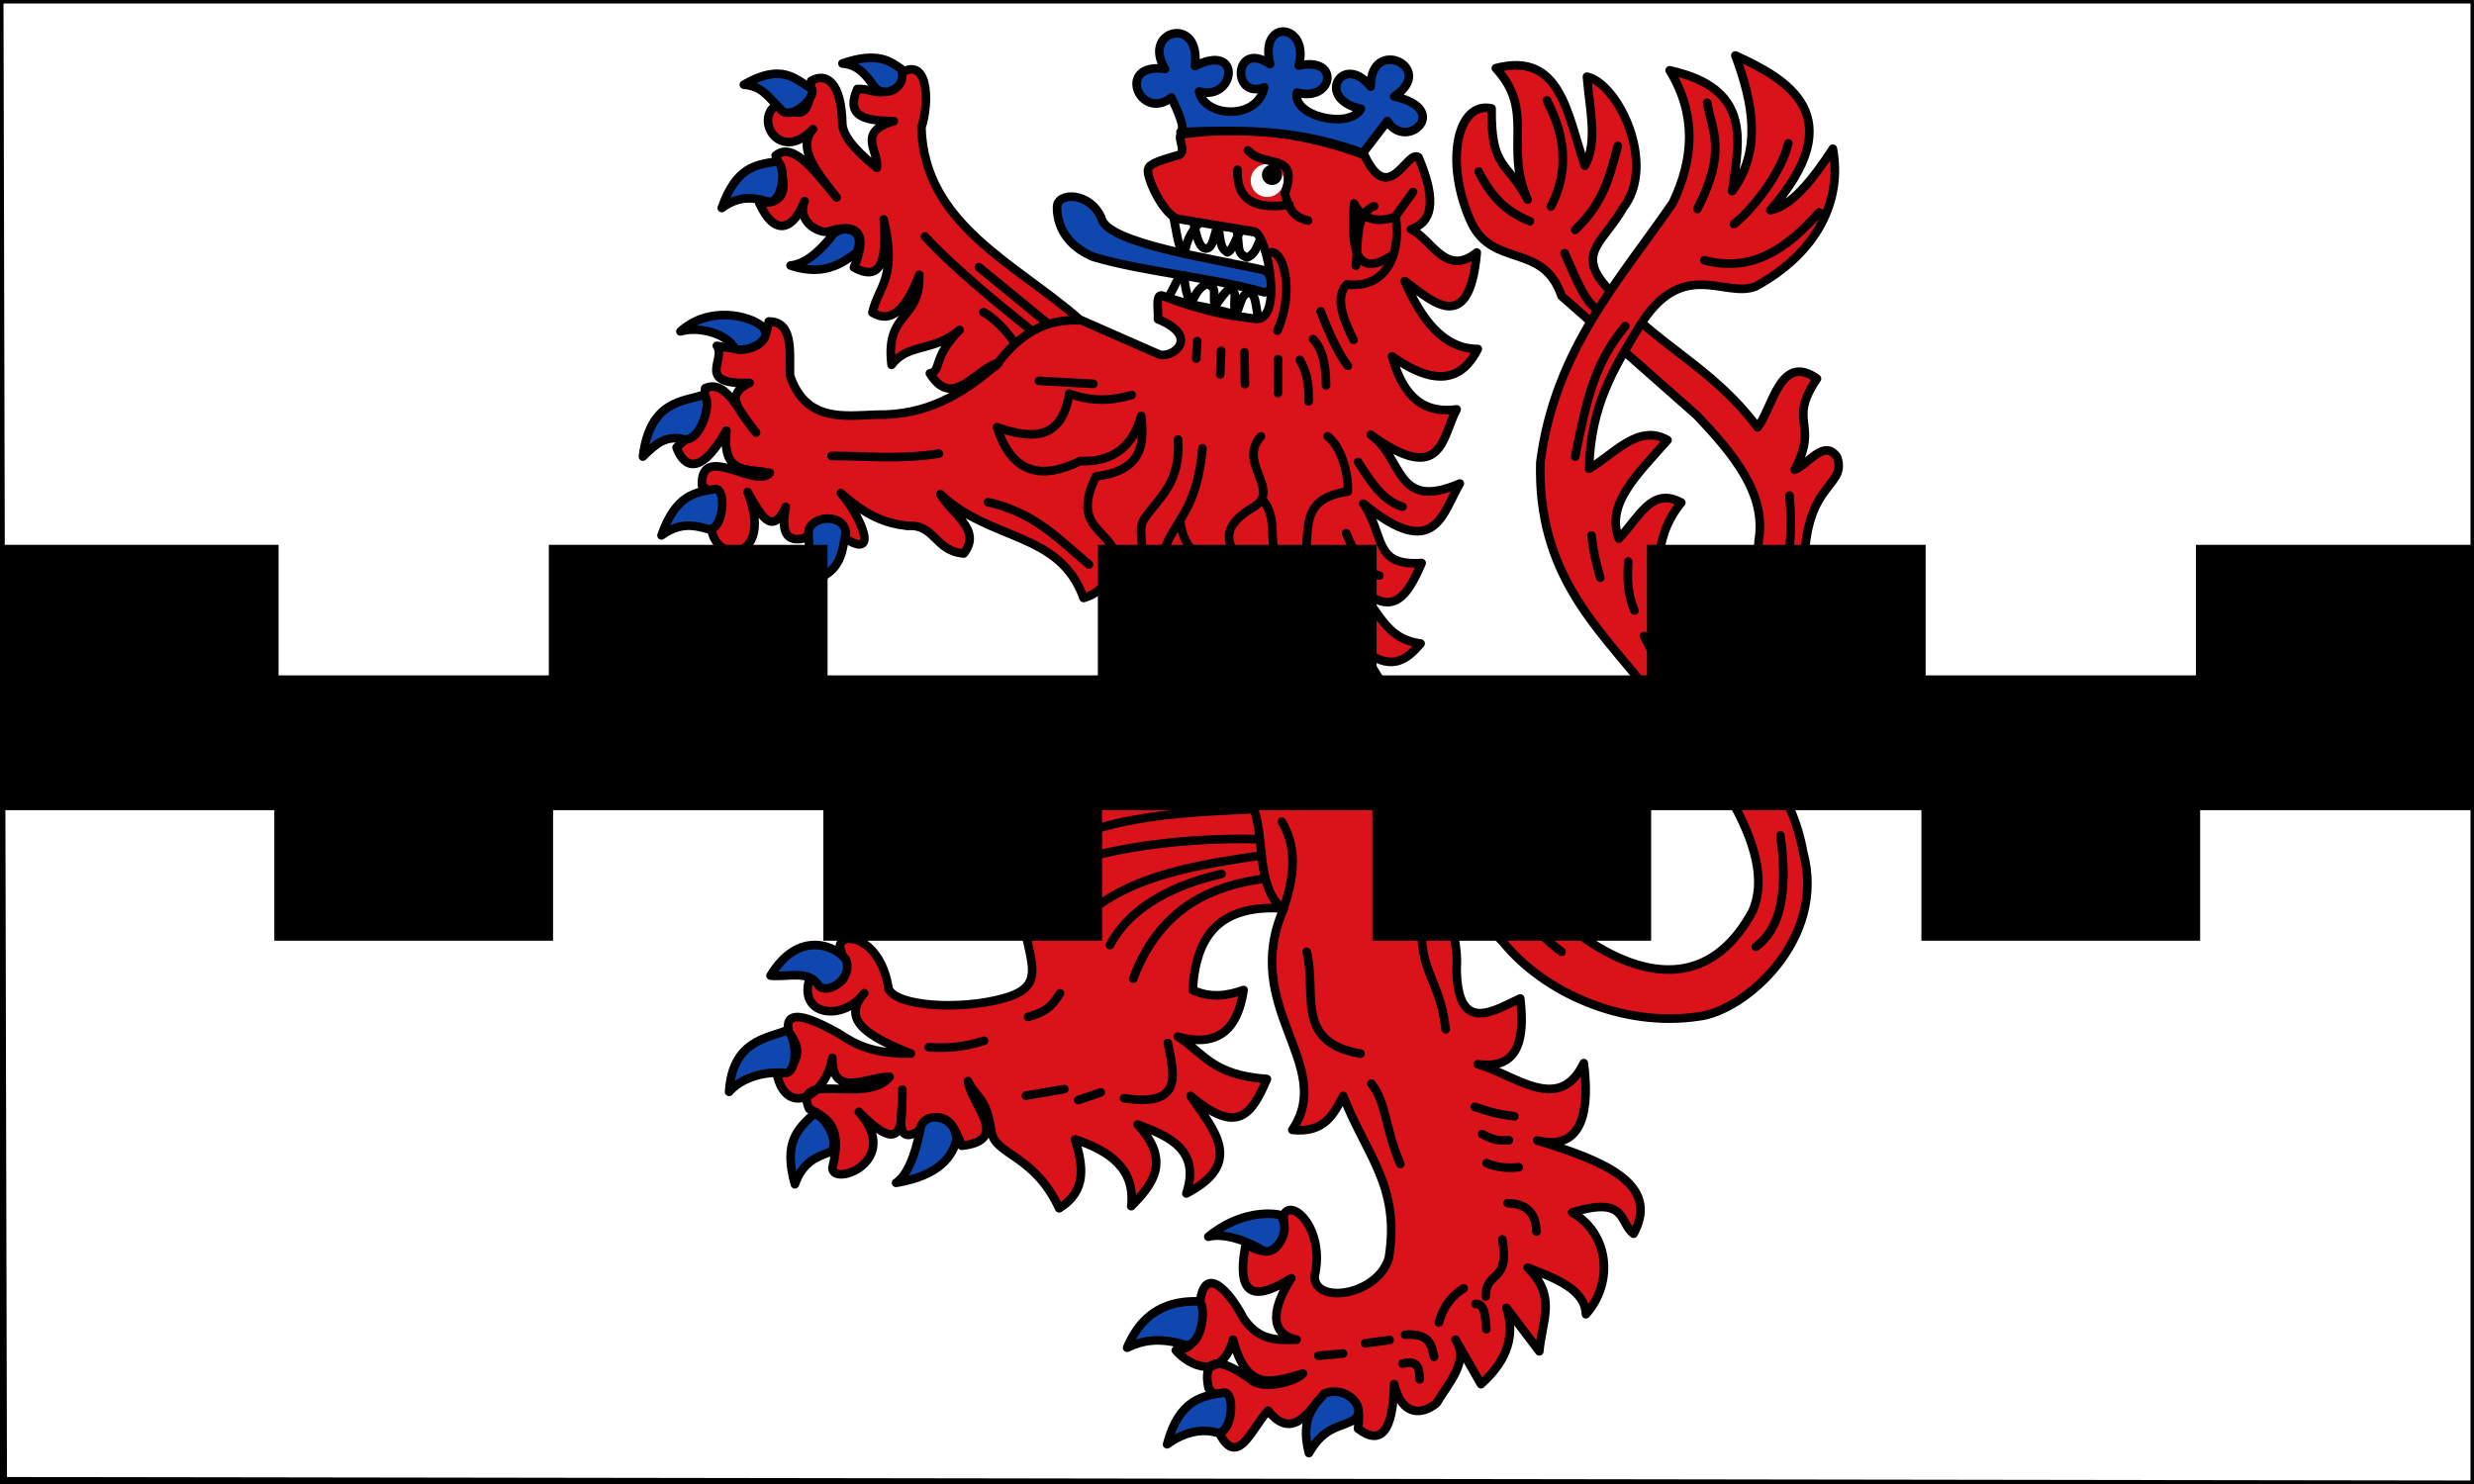
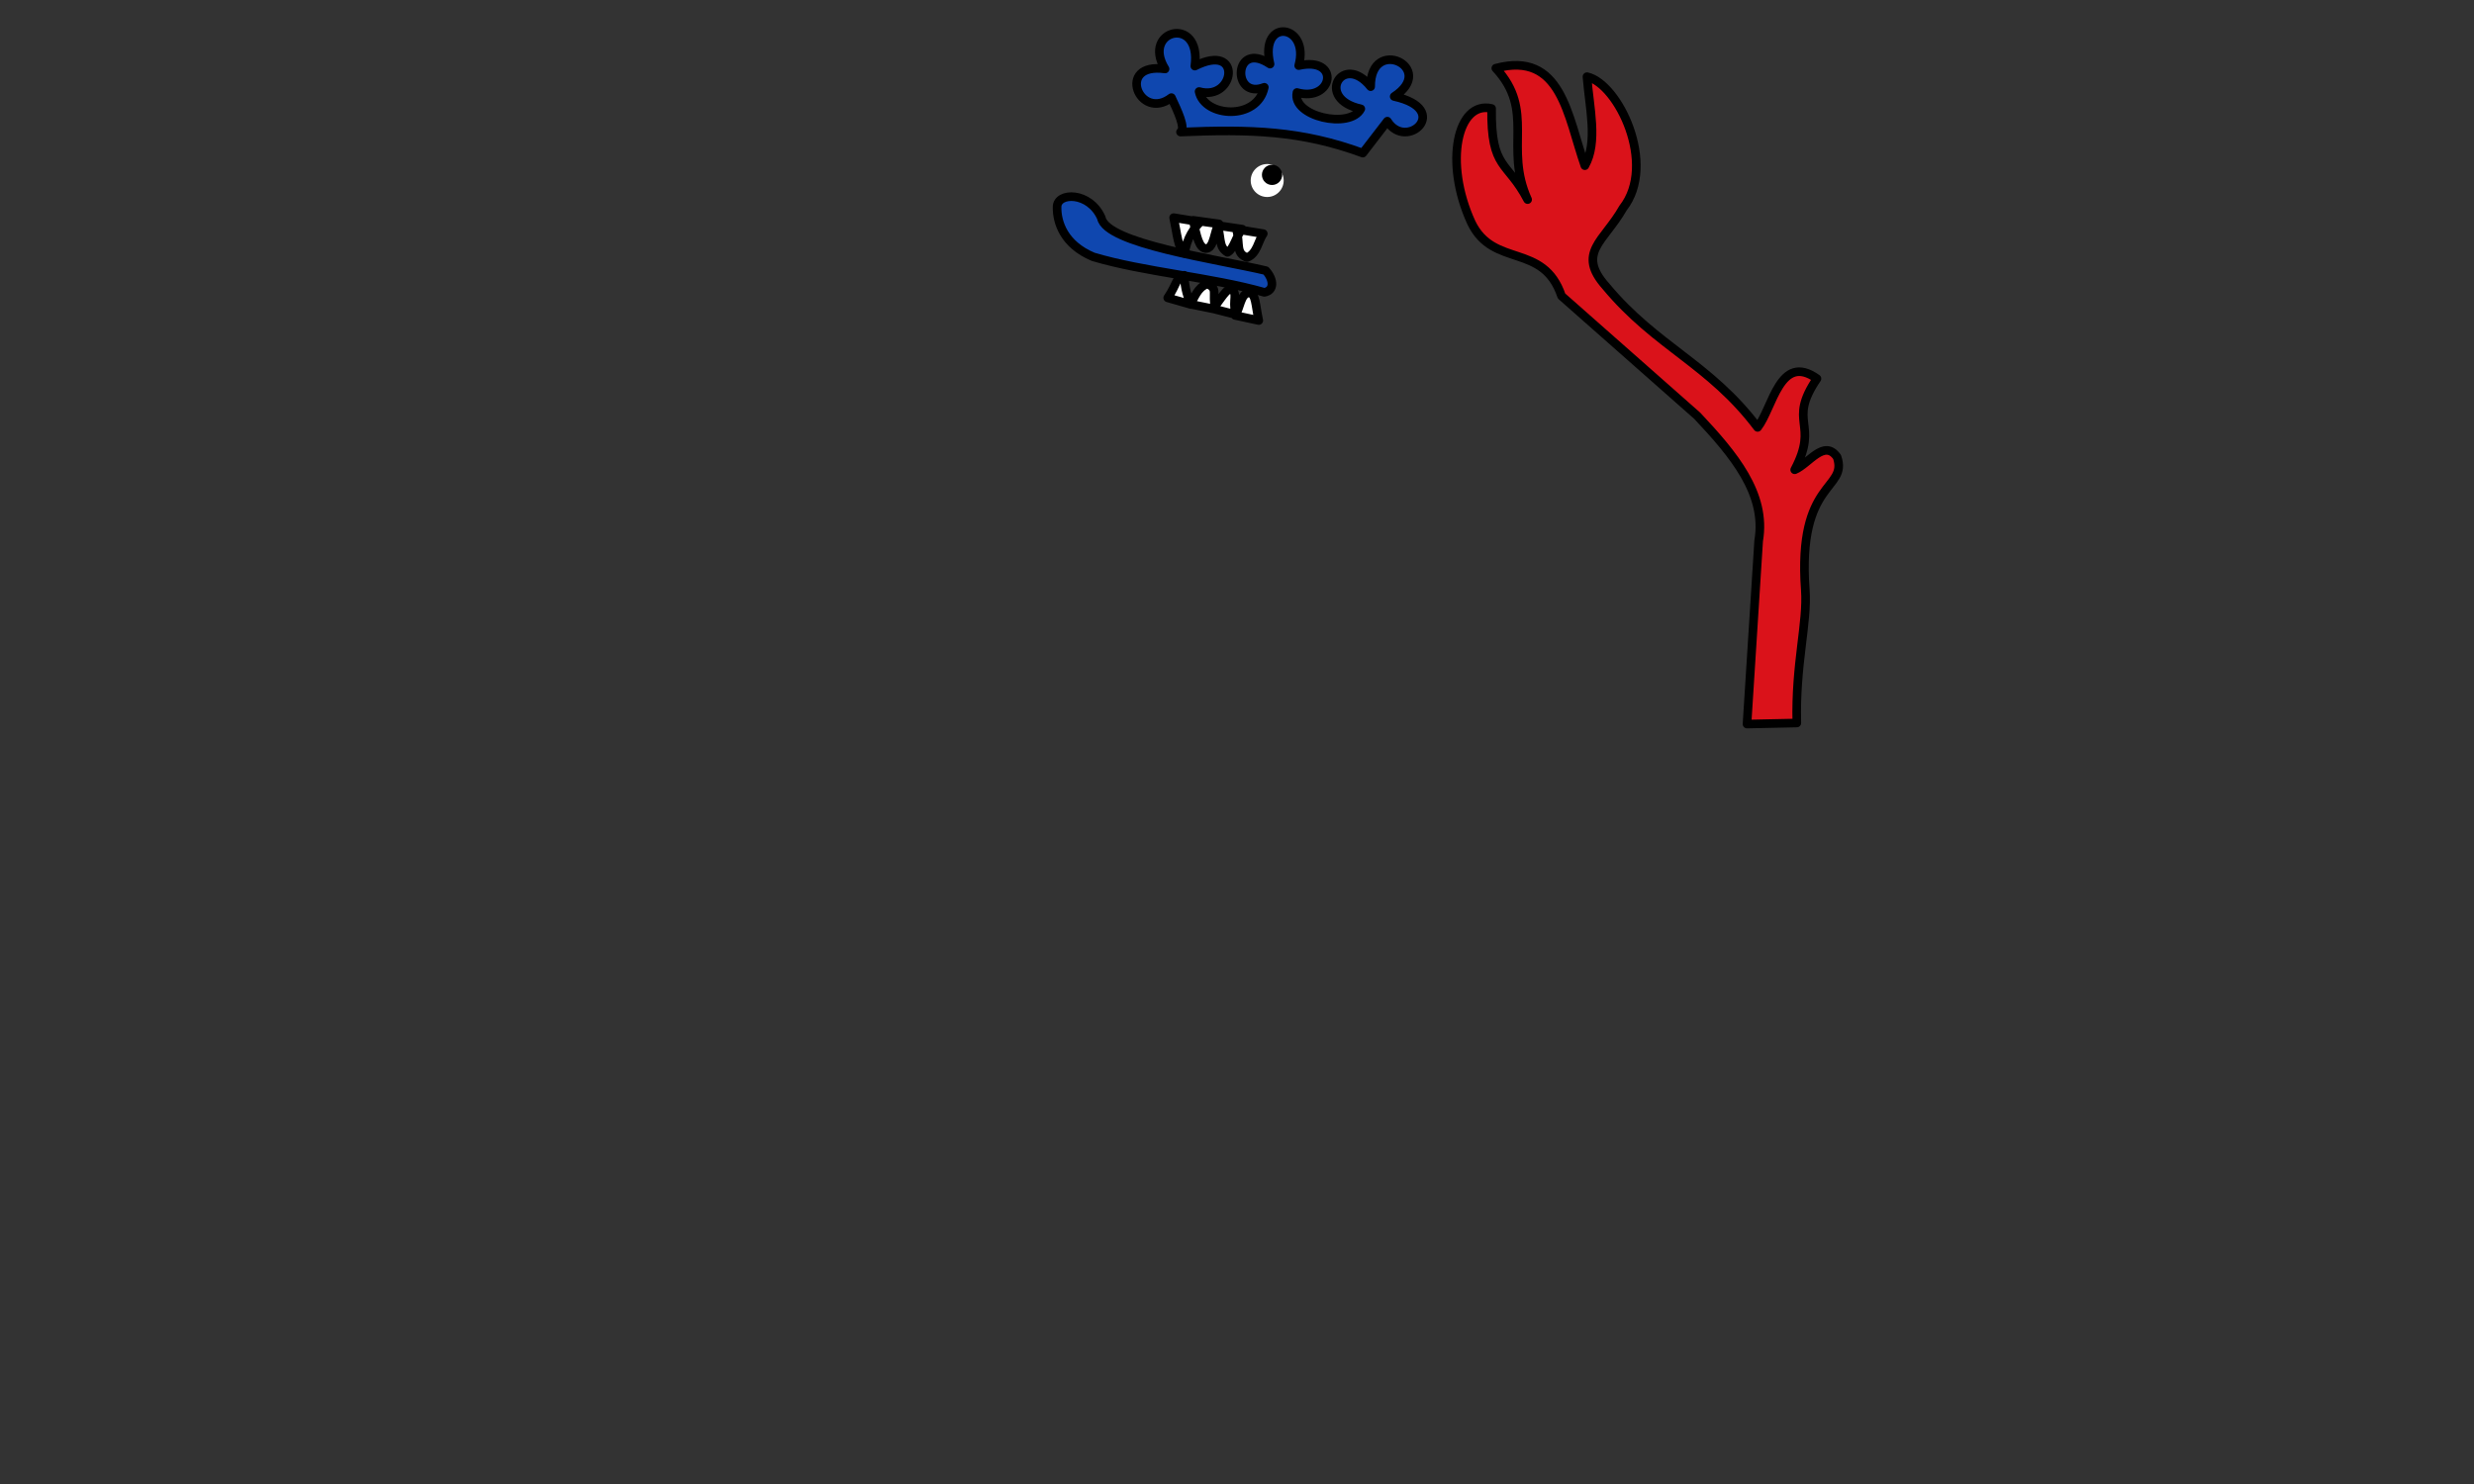
<svg xmlns="http://www.w3.org/2000/svg" height="300" width="500" version="1.1">
  <rect width="100%" height="100%" fill="#333333" stroke="none" />
-   <path d="M0,0,0.705,299.29,500,300,500,0z" stroke="#000" stroke-miterlimit="4" stroke-dasharray="none" stroke-width="1.41" fill="#FFF" />
  <g transform="matrix(0.581,0,0,0.581,119.331,-309.272)">
    <g transform="translate(6,-6)">
      <path stroke-linejoin="round" d="m171.72,614.13c1.744,9.003,39.875,14.26,57.214,18.344,2.825,3.143,2.989,6.943-0.521,7.552-18.404-5.26-41.779-7.046-59.56-12.363-10.124-4.271-12.633-11.932-12.535-17.346,0.017-5.18,11.337-5.436,15.402,3.813z" stroke="#000" stroke-linecap="round" stroke-miterlimit="4" stroke-dasharray="none" stroke-width="3" fill="#0f47af" />
      <path stroke-linejoin="round" d="m211.36,645.92c-1.218-5.607,1.093-7.239-2.815-8.803-3.501,1.269-4.244,4.667-5.943,7.023zm7.038,1.825c-1.218-5.607,1.093-7.239-1.772-9.064-2.13,0.882-4.256,5.165-6.204,7.023zm8.081,2.086c-1.218-5.607-0.992-9.325-3.337-9.585-3.008-0.059-3.158,5.604-4.901,7.805zm-7.716-31.743c1.218,5.607-0.311,8.282,3.597,9.846,3.501-1.269,3.983-5.971,5.683-8.327zm-6.517-1.303c1.218,5.607,0.471,7.5,3.337,9.325,2.13-0.882,3.213-6.207,5.161-8.066zm-8.603-1.825c1.218,5.607,2.035,9.585,4.379,9.846,3.008,0.059,2.897-6.386,4.64-8.587zm-8.838,26.983c3.23-4.742,2.912-7.291,5.671-7.863,0.359,5.139,1.349,7.739,2.459,10.192zm2.057-27.907c1.218,5.607,1.514,10.889,3.858,12.453,0.566-5.314,3.474-9.075,5.422-10.933z" stroke="#000" stroke-linecap="round" stroke-miterlimit="4" stroke-dasharray="none" stroke-width="3" fill="#FFF" />
      <path stroke-linejoin="round" d="m308.94,562.04c22.838-6.077,24.934,16.654,30.968,33.917,4.621-8.135,1.589-20.096,0.737-30.968,10.895,2.418,24.425,30.536,12.535,45.714-6.585,11.64-16.331,15.544-5.899,27.281,17.602,21.127,35.927,26.775,52.719,49.032,5.273-6.74,7.81-26.134,20.645-16.959-10.479,15.472,0.954,15.271-7.742,31.705,4.833-1.969,10.245-10.892,14.747-4.424,3.906,11.516-13.876,7.912-11.058,46.221,0.841,11.428-3.499,25.901-2.951,46.314l-17.327,0.369,4.055-63.779c2.8-16.362-8.728-30.038-21.382-43.502l-47.189-41.659c-6.329-18.714-23.641-9.594-31.336-25.438-9.702-21.049-4.873-42.578,7.005-39.816-0.257,21.383,5.476,18.168,12.535,31.705-8.286-18.148,2.779-30.812-11.06-45.714z" stroke="#000" stroke-linecap="butt" stroke-miterlimit="4" stroke-dasharray="none" stroke-width="3" fill="#da121a" />
-       <path stroke-linejoin="round" d="m52.737,608.97c10.603,0.297,9.548-7.178,5.683-16.527,6.12-5.12,13.754,5.65,21.211,14.575-6.506-8.356-14.115-17.234-8.2-23.766-11.057,11.546-19.932-2.184-13.488-7.895,4.85-0.685,12.372,9.321,12.84-8.893,5.323-3.081,10.54,0.461,10.844,15.134,0.402,4.945,6.456,10.673,12.013,15.097,0.898-5.567-7.353-12.507,5.899-16.221-8.431-0.199-17.295-0.714-12.713-11.186,6.015-0.414,9.684,4.918,14.136-4.945,10.635-7.585,11.121,9.294,8.163,18.344,0.974,33.854,32.926,47.315,55.039,66.791l27.542,12.103c4.487,1.725,14.941-5.948-0.296-12.203,0.244-3.562-1.222-9.91,2.247-7.891,11.247,4.325,21.329,6.71,30.491,7.56,11.458,3.361,5.566-28.705,0.782-30.186l-25.628-4.253c-5.599-0.075-12.446-15.449-11.239-17.569,0.206-1.904,5.889-3.427,10.383-4.741,3.873-1.133-2.199-8.29,2.602-7.399,21.443-2.922,42.125-0.13,62.178,7.373,8.607,18.347,14.709-2,18.802,0.737,6.823,16.04,4.318,22.751-2.581,25.069,7.362,3.604,12.008,16.712,22.857,8.111-2.639,30.664-16.901,15.561-25.069,9.954,5.655,12.864,13.277,23.619,25.438,23.594-5.231,10.307-13.852,13.833-29.862,2.581,3.376,11.913,9.333,20.211,22.488,18.433-5.114,9.318-4.687,27.071-29.862,8.848,11.441,7.942,8.315,26.718,30.968,16.959-6.215,10.532-8.589,27.4-33.548,7.005,7.601,11.039,3.258,21.825,20.276,20.645-6.456,15.326-11.987,18.143-24.332,6.267,9.802,9.86,10.895,19.95,23.963,21.751-4.912,5.786-10.364,10.208-21.014,1.475,16.689,26.793,32.048,53.776,55.3,79.631,17.526,22.172,58.622,53.413,81.106,12.166,9.705-21.364-16.038-54.931-37.604-78.525-16.228-20.437-37.182-39.048-36.129-77.788,5.02-39.277,27.709-63.502,46.083-90.323,7.322-15.361,8.263-30.722-1.106-46.083,28.299,6.302,24.465,23.632,21.751,42.028,10.248-13.986,7.44-30.276,1.106-47.189,18.178,8.271,40.704,21.023,12.166,53.825,7.25-1.341,14.501-10.283,21.751-21.382,3.378,18.386-5.749,36.412-26.912,47.926-10.897,4.273-25.694-10.798-40.922,14.747-8.13,13.434-16.483,26.618-16.959,48.664,8.29-4.711,17.106-15.911,27.281-9.954-10.99,12.41-21.449,22.253-16.959,34.286,7.041-7.306,11.423-18.262,21.751-12.535-8.647,10.239-9.101,23.458-7.005,37.604,1.72,13.882,23.227,33.806,33.18,50.138,9.747,12.412,14.16,22.611,16.221,33.917,8.276,30.346-20.39,55.375-36.498,57.143-26.481,3.95-53.647-8.408-67.834-25.806-13.022-13.507-22.881-27.869-33.548-39.078,9.259,15.361,18.338,32.934,17.327,48.295,0.256,23.346,13.166,14.356,22.12,10.323,1.762,14.714-0.851,24.779-14.747,22.857,13.098,3.761,28.286,17.557,36.866-0.369,1.944,15.216,0.333,30.932-16.221,26.912,22.081,6.813,43.222,14.676,33.548,32.442-5.187-3.792-1.994-13.345-21.382-7.373,12.631,7.116,14.77,24.098,4.793,35.392-0.331-8.621-10.361-12.393-20.276-16.221,10.255,10.123,5.034,18.065,4.055,29.124l-11.429-15.115c2.898,8.848,1.015,17.696-8.848,26.544l-8.848-15.484c4.85,7.373-2.216,14.746-6.636,22.12-4.828,3.918-11.904,4.89-14.747-6.636-0.335,16.323-4.594,21.61-12.535,15.484,1.986-14.51-6.506-11.206-14.009-9.585-5.068,6.766-10.323,12.037-17.327,3.318-5.608,6.032-10.813,20.908-17.327,7.005,8.609-6.032,0.31-10.597-3.318-14.746-1.376-6.169-0.8-14.072,14.378-3.318,4.051,4.237,15.982,0.986,18.433-1.843-12.01,3.556-19.615,5.71-24.332-11.797-3.885,14.502-15.234,9.257-19.908,3.687,7.078-0.429,8.278-5.723,8.479-16.959,1.626-13.047,10.26-3.592,15.115,5.899,4.556,6.352,8.985,7.87,18.433,7.373-10.003-2.071-8.173-11.645-1.843-21.382-10.973,6.873-19.757,8.483-15.853-11.797,8.614,4.939,13.501,2.424,13.272-10.323,2.792-5.886,14.468,5.111,10.691,21.382-0.178,10.063,21.916,6.816,25.806-6.267,4.172-25.023-8.005-36.057-15.853-56.406-3.351,6.48-6.671,12.991-17.696,11.797,15.328-22.706-18.25-42.59-2.949-77.051-22.377-1.489-30.659,9.444-31.705,28.387,5.899,2.78,11.797,2.117,17.696,0-2.029,13.792-9.037,20.115-22.857,16.221,8.868,5.483,11.605,13.36,30.968,14.747-5.418,12.684-10.337,19.554-26.544,5.899,7.804,11.582,19.124,23.282-1.475,33.917,4.889-14.809-5.426-19.78-16.959-23.963,11.657,12.561,5.454,20.657-2.212,28.387,1.452-12.863-7.307-19.16-19.539-23.226,2.7,9.036,4.339,17.827-5.53,23.963-8.558-18.539-22.057-18.526-23.51-26.34-1.94-13.034-5.379-11.87-8.195-17.9,0.892,8.039,15.25,20.567-2.212,22.488-4.577-13.29-9.932-10.997-15.484-4.793-8.654,4.742-4.622-8.187-5.161-14.747-0.258,10.735,1.263,24.506-15.115,7.742,15.214,17.051-8.978,26.226-9.217,19.539,3.427-14.016-1.099-17.148-8.111-20.645-5.752-13.568,20.201-1.17,28.018-11.06-7.791-0.158-20.129,7.766-19.908-6.636-2.162,13.179-15.628,20.695-19.171,6.267,5.4-3.014,10.126-7.322,4.055-15.115-2.386-10.142,10.559-3.394,17.327,0.369,5.573,3.727,11.764,7.144,25.069,7.005-15.376-6.098-24.29-11.846-16.221-21.014-7.074,9.767-22.594,8.065-19.171-4.424,5.508-0.941,16.865,7.116,10.691-11.797,0.393-5.73,14.395-3.143,16.959,14.747,3.047,6.247,25.265,7.329,39.816,3.318,12.69-3.386,10.775-9.43,8.479-19.908-10.824-33.336-0.663-32.291,5.899-40.922,16.346-14.288,39.784-20.588,57.512-26.175-2.335-22.98-23.632-25.078-14.378-44.977-6.623,2.236-16.62,11.394-18.802-1.106,2.97-5.172,6.357-13.292-0.369-23.594-0.483,8.802-2.232,15.018-10.323,17.327-8.234-23.287-32.613-19.604-49.77-36.129,3.631,6.733,14.675,12.28,8.111,20.645-10.108-0.823-9.94-10.252-19.533-9.598-7.744-0.848-14.382-3.49-23.232-11.416,7.261,8.366,14.05,24.674,0,14.747-5.113-9.402-6.77-2.269-13.272,1.106-6.687,1.243-7.241-3.919-5.899-11.06-4.859,10.862-9.043,2.198-13.272-5.161,9.2,23.237-10.282,25.603-12.535,13.272,0.276-6.201,1.177-12.873-3.318-15.484-0.68-15.418,18.637,1.312,23.594-4.424-7.991-1.731-16.681,0.901-15.115-14.747-10.148,17.958-15.519,11.026-17.327,5.899,3.867-4.32,8.823-3.555,9.954-20.645,7.561-3.305,11.881,8.908,17.696,15.484-4.703-6.622-11.956-13.013-2.212-17.327-19.166,0.695-7.948-8.37-11.429-12.903,8.165,1.461,16.59,3.441,18.065-8.479,8.61,0.115,7.223,10.227,7.373,18.802,5.494,16.317,18.865,14.013,29.862,13.641,17.709,0.298,29.95-6.899,42.765-18.065-7.988,1.885-15.975,16.66-23.963,3.687,4.189-0.733,0.708-5.413,10.323-15.115-9.053,7.834-18.086,4.526-23.639,12.166-2.303-18.761,10.076-15.204,9.63-31.336-4.455,11.898-9.771,17.199-16.311,13.119,2.162-9.415,8.654-11.743,3.947-32.398,0.999,13.087-0.332,22.239-10.367,16.706,4.246-9.966,2.942-16.037-8.498-12.669-2.446,1.423-11.717-2.729-8.677-10.412-3.423,9.118-9.975,13.355-15.745,0.693z" stroke="#000" stroke-linecap="round" stroke-miterlimit="4" stroke-dasharray="none" stroke-width="3" fill="#da121a" />
      <path stroke-linejoin="round" d="m199.25,584.25c24.439-1.013,42.1-0.508,63.41,7.329l8.55-11.105c6.611,10.678,22.696-4.151,2.376-8.587,15.148-9.91-8.286-21.272-8.192-3.426-9.677-12.161-19.539,4.248-3.426,7.716-3.708,7.187-24.038,2.683-22.209-5.683,12.543,3.553,15.345-12.644,0.611-9.362,3.991-14.506-13.837-16.823-9.972-0.521-12.781-8.611-13.427,12.594-1.996,8.066-2.435,11.702-20.873,10.453-22.686,1.475,12.503,3.545,15.328-17.38-1.475-8.848,2.39-17.876-18.754-12.619-10.367,0.998-17.291-2.448-8.886,18.498,2.212,9.972,2.147,4.598,5.088,10.77,3.165,11.976z" stroke="#000" stroke-linecap="butt" stroke-miterlimit="4" stroke-dasharray="none" stroke-width="3" fill="#0f47af" />
      <path d="m234.88,601.64c0,3.167-2.568,5.735-5.735,5.735s-5.735-2.568-5.735-5.735,2.568-5.735,5.735-5.735,5.735,2.568,5.735,5.735z" fill="#FFF" transform="translate(0.261,-0.521)" />
      <path d="m234.88,601.64c0,3.167-2.568,5.735-5.735,5.735s-5.735-2.568-5.735-5.735,2.568-5.735,5.735-5.735,5.735,2.568,5.735,5.735z" fill="#000" transform="matrix(0.614,0,0,0.614,90.404,229.749)" />
-       <path stroke-linejoin="round" d="m260.26,630.75c0.934-7.674-0.453-18.026,6.323-20.676m-47.511-12.692c-0.331,9.93,5.188,14.048,18.054,12.17m10.882,37.099c3.15,8.207,6.301,14.904,9.451,18.948m-26.396-39.542c4.515,0.531,7.612,14.489,1.891,27.29m-11.276,18.59-0.194-11.031m35.387,62.907c3.036,7.354,6.436,13.617,11.537,14.777m-69.222-18.454c1.86,12.312,8.099,8.861,10.259,17.174m14.315,1.043c-6.388-8.055-13.642-14.881,0.625-23.447,10.423-5.955-5.601-15.425,2.819-24.74m-48.079,56.608c11.992-14.137,3.616-22.336,7.599-28.068,5.235-7.532,12.647-12.393,11.66-27.479m-66.08,21.814c16.657,3.692,24.94,13.365,35.112,21.688m7.284,132.41c8.755-16.406,28.374-22.333,38.799-24.764m196.78-107.59c0.966-5.936,1.792-12.295,0.827-24.026m-74.559-13.577c3.99-20.532,7.08-33.038,17.417-45.409m-21.11-25.37c3.488,7.634,6.731,16.491,11.149,19.476m-7.463-27.586c10.458-10.001,12.14-19.569,14.836-29.188m-48.384,8.911c3.97,8.056,9.024,13.791,17.785,17.264m7.284-5.098c8.381-15.994,2.223-29.894-1.385-36.93m-65.65,125.81c3.934,6.018,8.269,13.433,15.447,15.559m-71.755-51.534,0.327-6.077m8.015,11.552,0.327-8.163m19.746,14.68,0.066-11.813m12.186-6.957c3.542,3.708,4.421,9.6,4.498,16.081m-6.062,5.556c0.261-7.37-1.264-11.166-3.062-14.419m18.703-6.957c-2.531-4.86-7.162-14.674-2.365-19.274,15.258,1.633,18.834-12.983,16.926-23.723l6.099-8.44m-7.626,22.24c-12.338,7.987-13.985-2.752-12.849-18.23,3.089,6.48,9.306,6.363,14.48,4.592m-143.44,33.189c3.498,1.915,6.996,5.39,10.494,10.085m-30.827-36.414c9.828,10.661,23.817,22.104,37.084,32.764m-18.314-22.076,23.789,19.47m74.75,61.082c7.254,9.594-0.714,15.652,9.54,29.922,12.565-10.193-2.697-29.183,20.224-32.409,0.396-4.957-1.804-15.286-7.019-19.232m-56.512,63.962c-6.808-36.179,10.001-26.272,12.993-59.787m-24.624-18.538c-6.793,2.03-13.926,2.4-21.722-0.475-2.533,16.159-12.836,16.002-25.118,11.689,5.103,16.033,15.282,18.487,28.881,11.788,11.746,0.451,18.377-5.349,21.28-15.707,1.084,9.84,0.55,18.961-15.781,21.061-7.914,16.535,2.684,17.908,6.281,25.588m-98.23-32.74c11.834-0.064,22.788,1.393,37.324-0.801m34.836-25.331,18.891,1.043m-34.053-6.13c10.014-13.583,19.593-16.272,29.2-15.984m58.632-59.138c5.627,6.408,18.181,0.405,12.861,15.014,1.243,3.961,2.107,8.139,8.06,9.409m135.44-4.034c10.35-20.167,5.1-27.031,3.407-36.93m9.337,42.217c7.295-5.867,16.511-18.283,18.891-28.082m-29.203,40.662c16.383,4.308,28.358-3.643,39.905-16.653m-309.72,290.49c5.406,0.256,10.962,0.361,19.26-2.275m15.266-8.305c7.796-2.045,9.004-5.187,11.149-8.174m108.31,31.402c5.327,6.796,4.466,14.671,10.043,27.955m25.942-19.849c3.883,1.085,5.375,2.17,13.73,3.255m-11.186,6.193c5.269,2.883,6.787,2.015,9.306,2.149m-7.742,7.973c3.716,1.57,7.433,1.802,11.149,1.411m-3.876,12.513c6.058,0.135,9.876,2.883,10.043,9.891m-11.85,2.712c2.7,15.465-5.742,10.511-5.809,19.845m-3.549,2.596c3.172-0.261,3.485,4.244,3.776,8.785m-16.468-2.323c1.71-6.247,4.906-9.521,8.569-11.86m-20.329,16.11c9.149-0.646,9.253,4.465,10.043,7.679m-10.986,2.38c5.915-1.444,5.799,2.139,5.988,5.467m-19.022-12.513,8.569-1.169m-24.794,5.493,8.569-0.8m86.484-284.6c0.805,7.132,2.038,11.271,3.039,14.683m11.839,11.407c-2.576-6.297-2.442-11.69-2.123-17.022m5.456,25.879c4.208,7.878,8.416,17.904,12.624,18.37m26.289,89.787c7.833-5.686,11.536-17.378,8.569-38.773m-109.79,5.519c11.213,11.755,22.425,26.733,33.638,34.96m-40.294,26.996c-1.964-17.708-9.922-20.391-8.021-38.404m-21.612,46.873c-23.14-4.029-15.074-20.819-18.712-35.455m-8.647-45.259c6.247,10.301,3.424,22.078,0.458,30.536m-88.767-15.92c21.762-17.158,52.372-17.603,78.558-19.004,3.719,9.943,1.031,25.82,8.905,33.687m-86.915-7.295c13.547-12.084,52.901-16.732,79.352-15.916m-67.097,33.601c15.878-18.189,35.794-23.249,66.818-27.713m-43.016,42.647c9.519-25.637,28.675-32.462,45.066-34.718m-48.243,76.327c21.188,3.286,17.251-8.961,15.205-19.234m-31.14,19.845,7.831-2.644m-26.042,1.12,13.361-2.275" stroke="#000" stroke-linecap="round" stroke-miterlimit="4" stroke-dasharray="none" stroke-width="3" fill="none" />
-       <path stroke-linejoin="round" d="m243.93,1043.9c-3.435-13.05,2.874-17.419,5.335-20.71,7.968-2.99,14.731,4.96,10.693,8.93-4.643,3.013-10.539,2.05-16.028,11.78zm-35-75.28c10.435-8.556,20.825-8.48,24.842-7.613,4.604,5.142-1.349,14.108-5.634,12.549-4.673-2.967-13.27-6.484-19.208-4.936zm-28.244,38.613c6.505-15.385,17.985-16.225,25.134-16.143,2.75,2.188,0.587,17.767-6.127,14.829-7.964-2.156-13.465-1.32-19.007,1.315zm13.908,33.601c4.265-16.019,12.823-16.892,19.889-17.975,4.104,0.102,2.601,15.23-2.793,13.883-4.548-1.283-10.723-0.532-17.096,4.092zm-94.282-90.953c15.576-2.608,19.691-9.664,21.04-15.048-0.318-8.504-10.284-9.975-12.388-4.718-0.987,5.447-3.489,16.449-8.652,19.765zm-43.661-72.11c9.817-16.171,22.765-10.358,26.227-5.562,2.518,6.426-5.897,12.197-9.369,9.24-3.343-5.886-10.753-3.054-16.858-3.678zm-14.415,40.438c1.132-17.907,13.272-18.587,19.88-21.314,3.387,0.935,4.463,13.644,0.037,14.74-8.541-0.706-15.852,1.978-19.918,6.574zm22.882,32.163c-4.074-14.47,0.912-19.051,6.065-24.005,3.413-2.28,10.897,10.953,5.712,12.958-4.457,1.57-9.23,3.597-11.777,11.047zm1.824-209.65c15.745-0.967,14.495-12.846,15.898-16.709-0.21-7.196-11.87-6.53-12.975-0.976,0.027,5.535,1.547,13.48-2.922,17.685zm-41.619-87.1c10.034-9.023,23.841-5.501,28.262-1.869,4.833,4.927-4.894,9.365-9.246,8.003-2.96-5.7-13.155-7.951-19.016-6.135zm-13.069,43.55c2.438-19.626,14.239-19.129,21.006-21.435,3.322,1.147-0.343,16.113-6.673,15.454-6.384-1.591-9.986,1.649-14.333,5.981zm6.467,27.419c5.003-14.176,11.717-15.049,18.783-16.132,4.104,0.102,2.601,15.23-2.793,13.883-4.548-1.283-9.617-2.375-15.99,2.249zm44.885-93.898c12.766,4.374,19.474-2.203,22.935-4.418,3.561-7.729-3.857-10.246-8.11-6.507-3.343,4.412-8.72,10.301-14.825,10.925zm18.045-70.306c12.766-4.374,16.867-0.404,20.328,1.811,2.518,6.426-5.16,9.985-8.631,7.028-3.343-4.412-5.592-8.216-11.697-8.839zm-34.277,7.385c13.027-7.502,17.649-2.229,23.717,1.55,1.215,3.297-6.985,10.506-10.456,7.55-5.689-5.976-7.156-8.476-13.261-9.1zm-7.7,42.908c5.003-14.176,11.717-15.049,18.783-16.132,4.104,0.102,2.601,15.23-2.793,13.883-4.548-1.283-9.617-2.375-15.99,2.249z" stroke="#000" stroke-linecap="round" stroke-miterlimit="4" stroke-dasharray="none" stroke-width="3" fill="#0f47af" />
-       <path stroke-linejoin="miter" d="m-210.72,728.62,95.49,0,0,45.422,95.49,0,0-45.422,95.49,0,0,45.422,95.49,0,0-45.422,95.49,0,0,45.422,95.49,0,0-45.422,95.49,0,0,45.422,95.49,0,0-45.422,95.49,0,0,90.846-95.49,0,0,45.422-95.49,0,0-45.422-95.49,0,0,45.422-95.49,0,0-45.422-95.49,0,0,45.422-95.49,0,0-45.422-95.49,0,0,45.422-95.49,0,0-45.422-95.49,0z" stroke="#000" stroke-linecap="butt" stroke-width="1.473px" fill="#000" />
    </g>
  </g>
</svg>